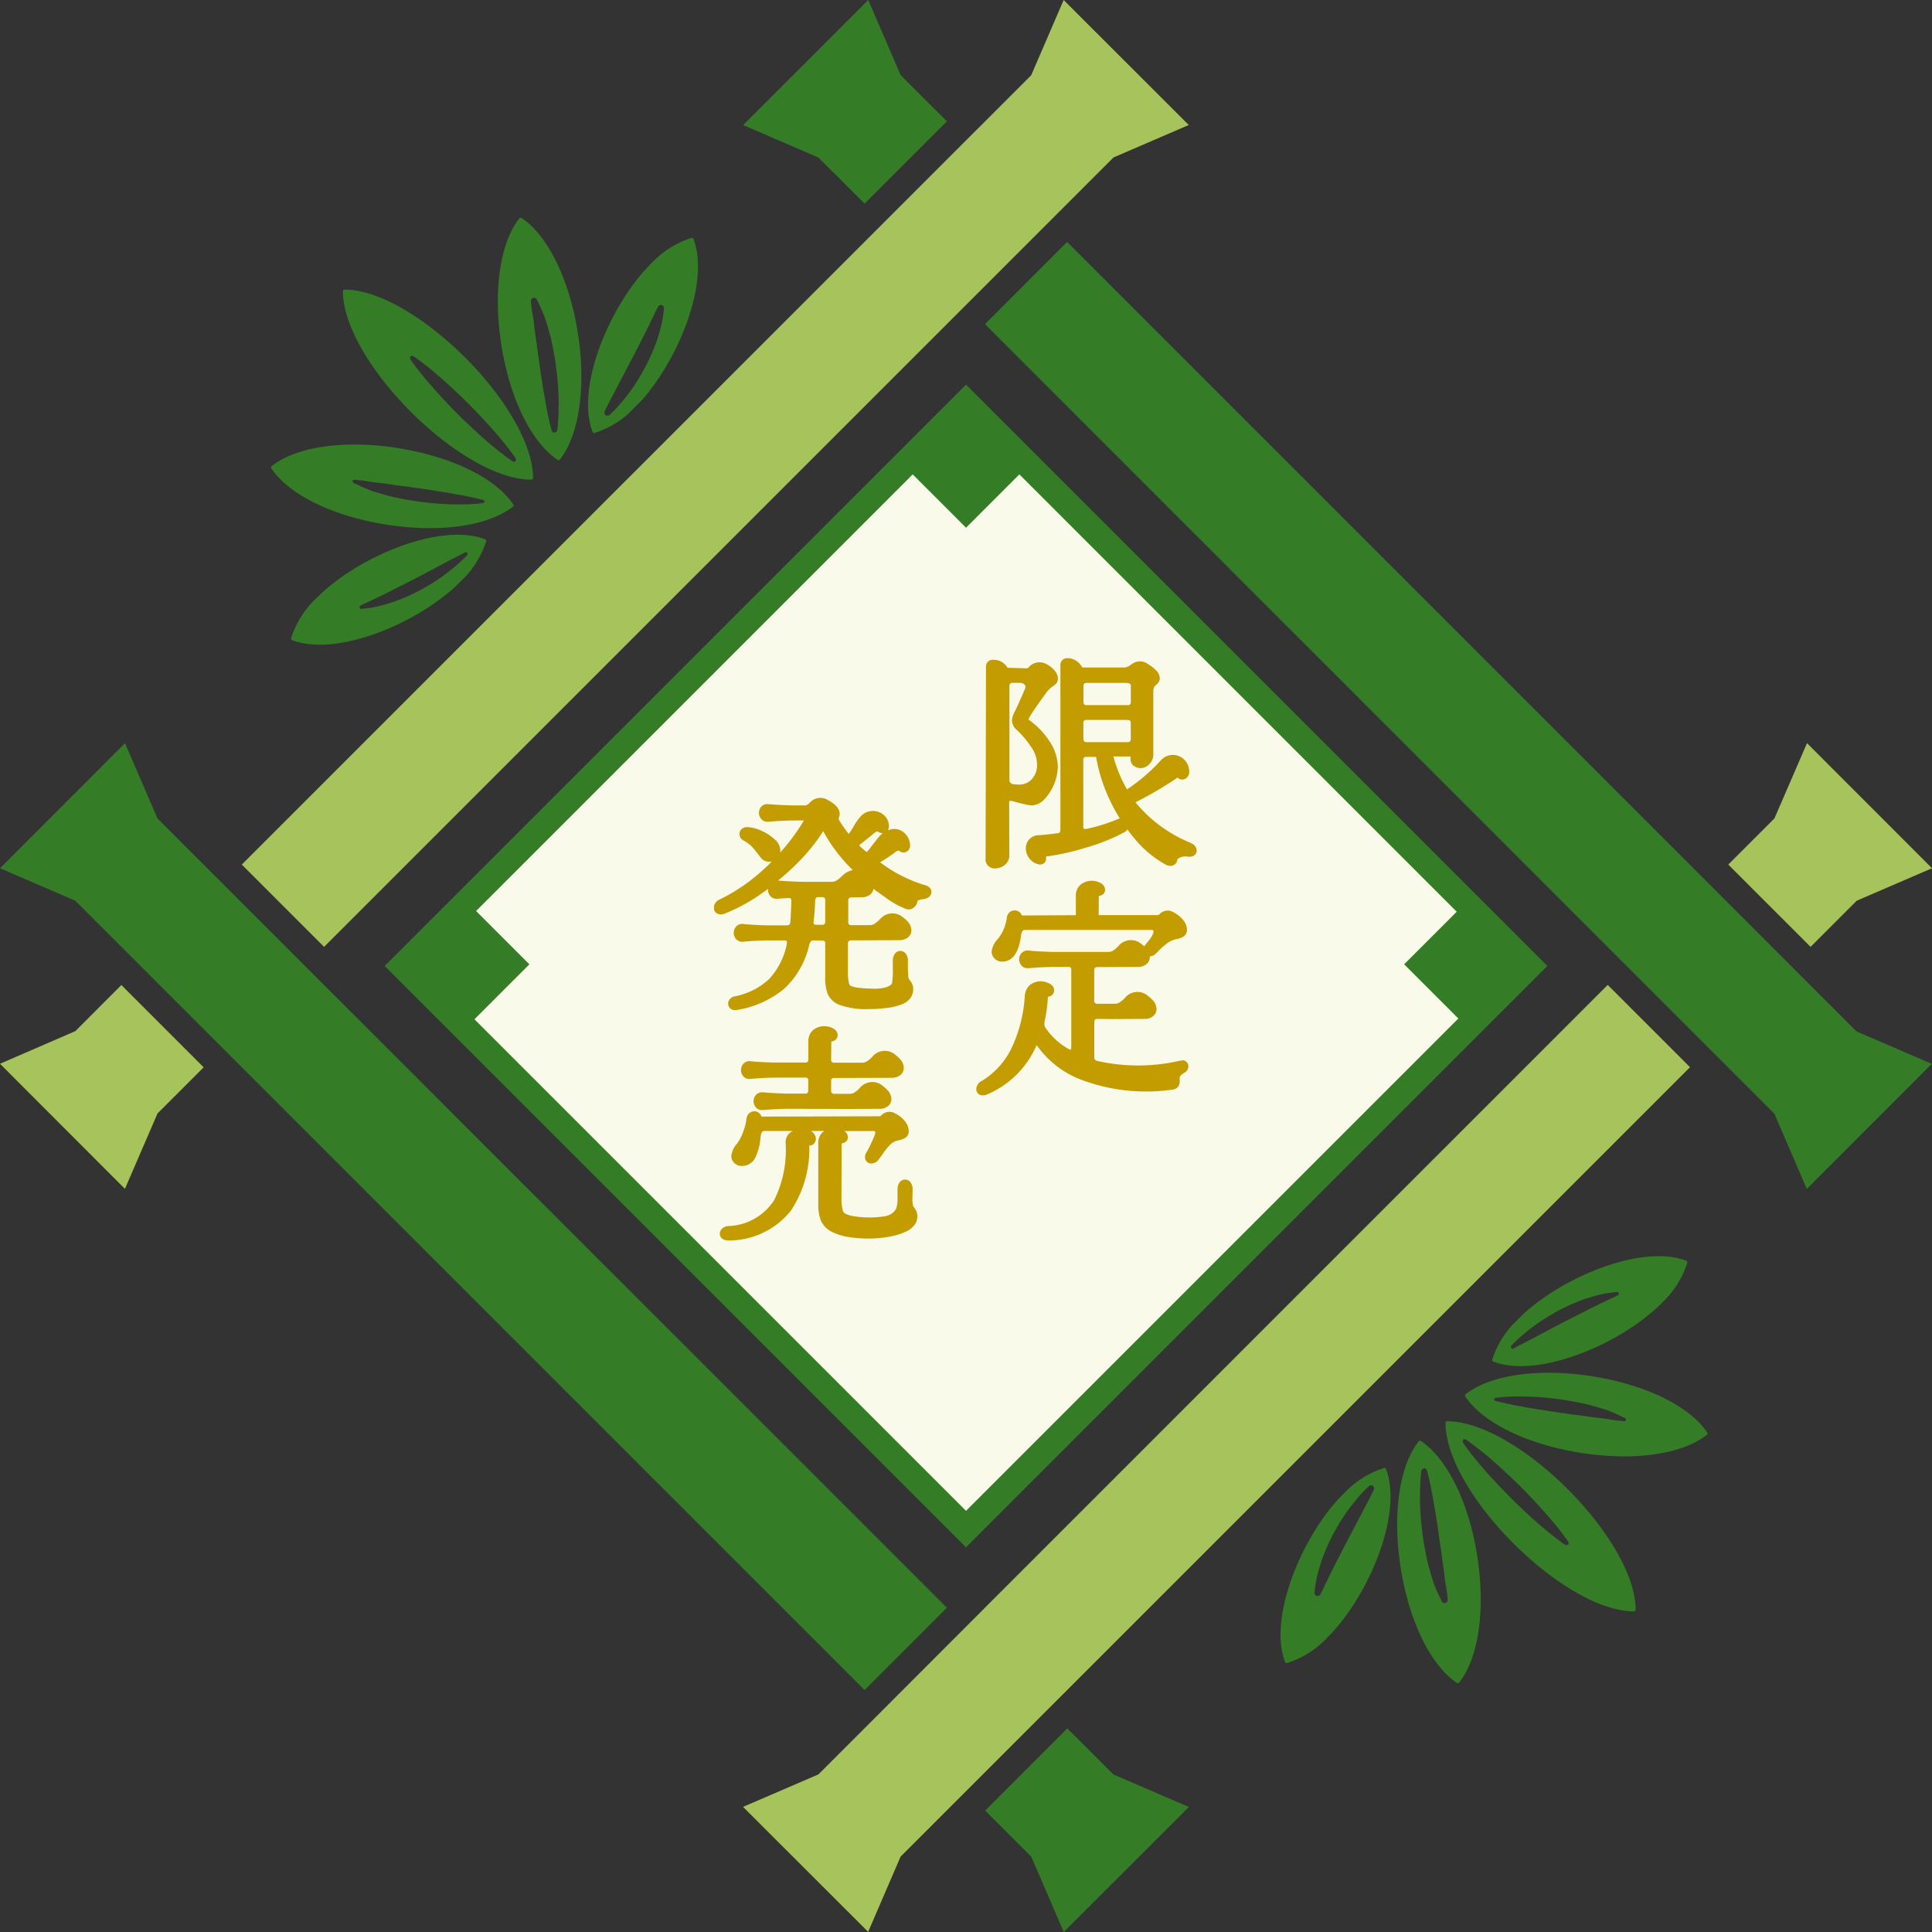
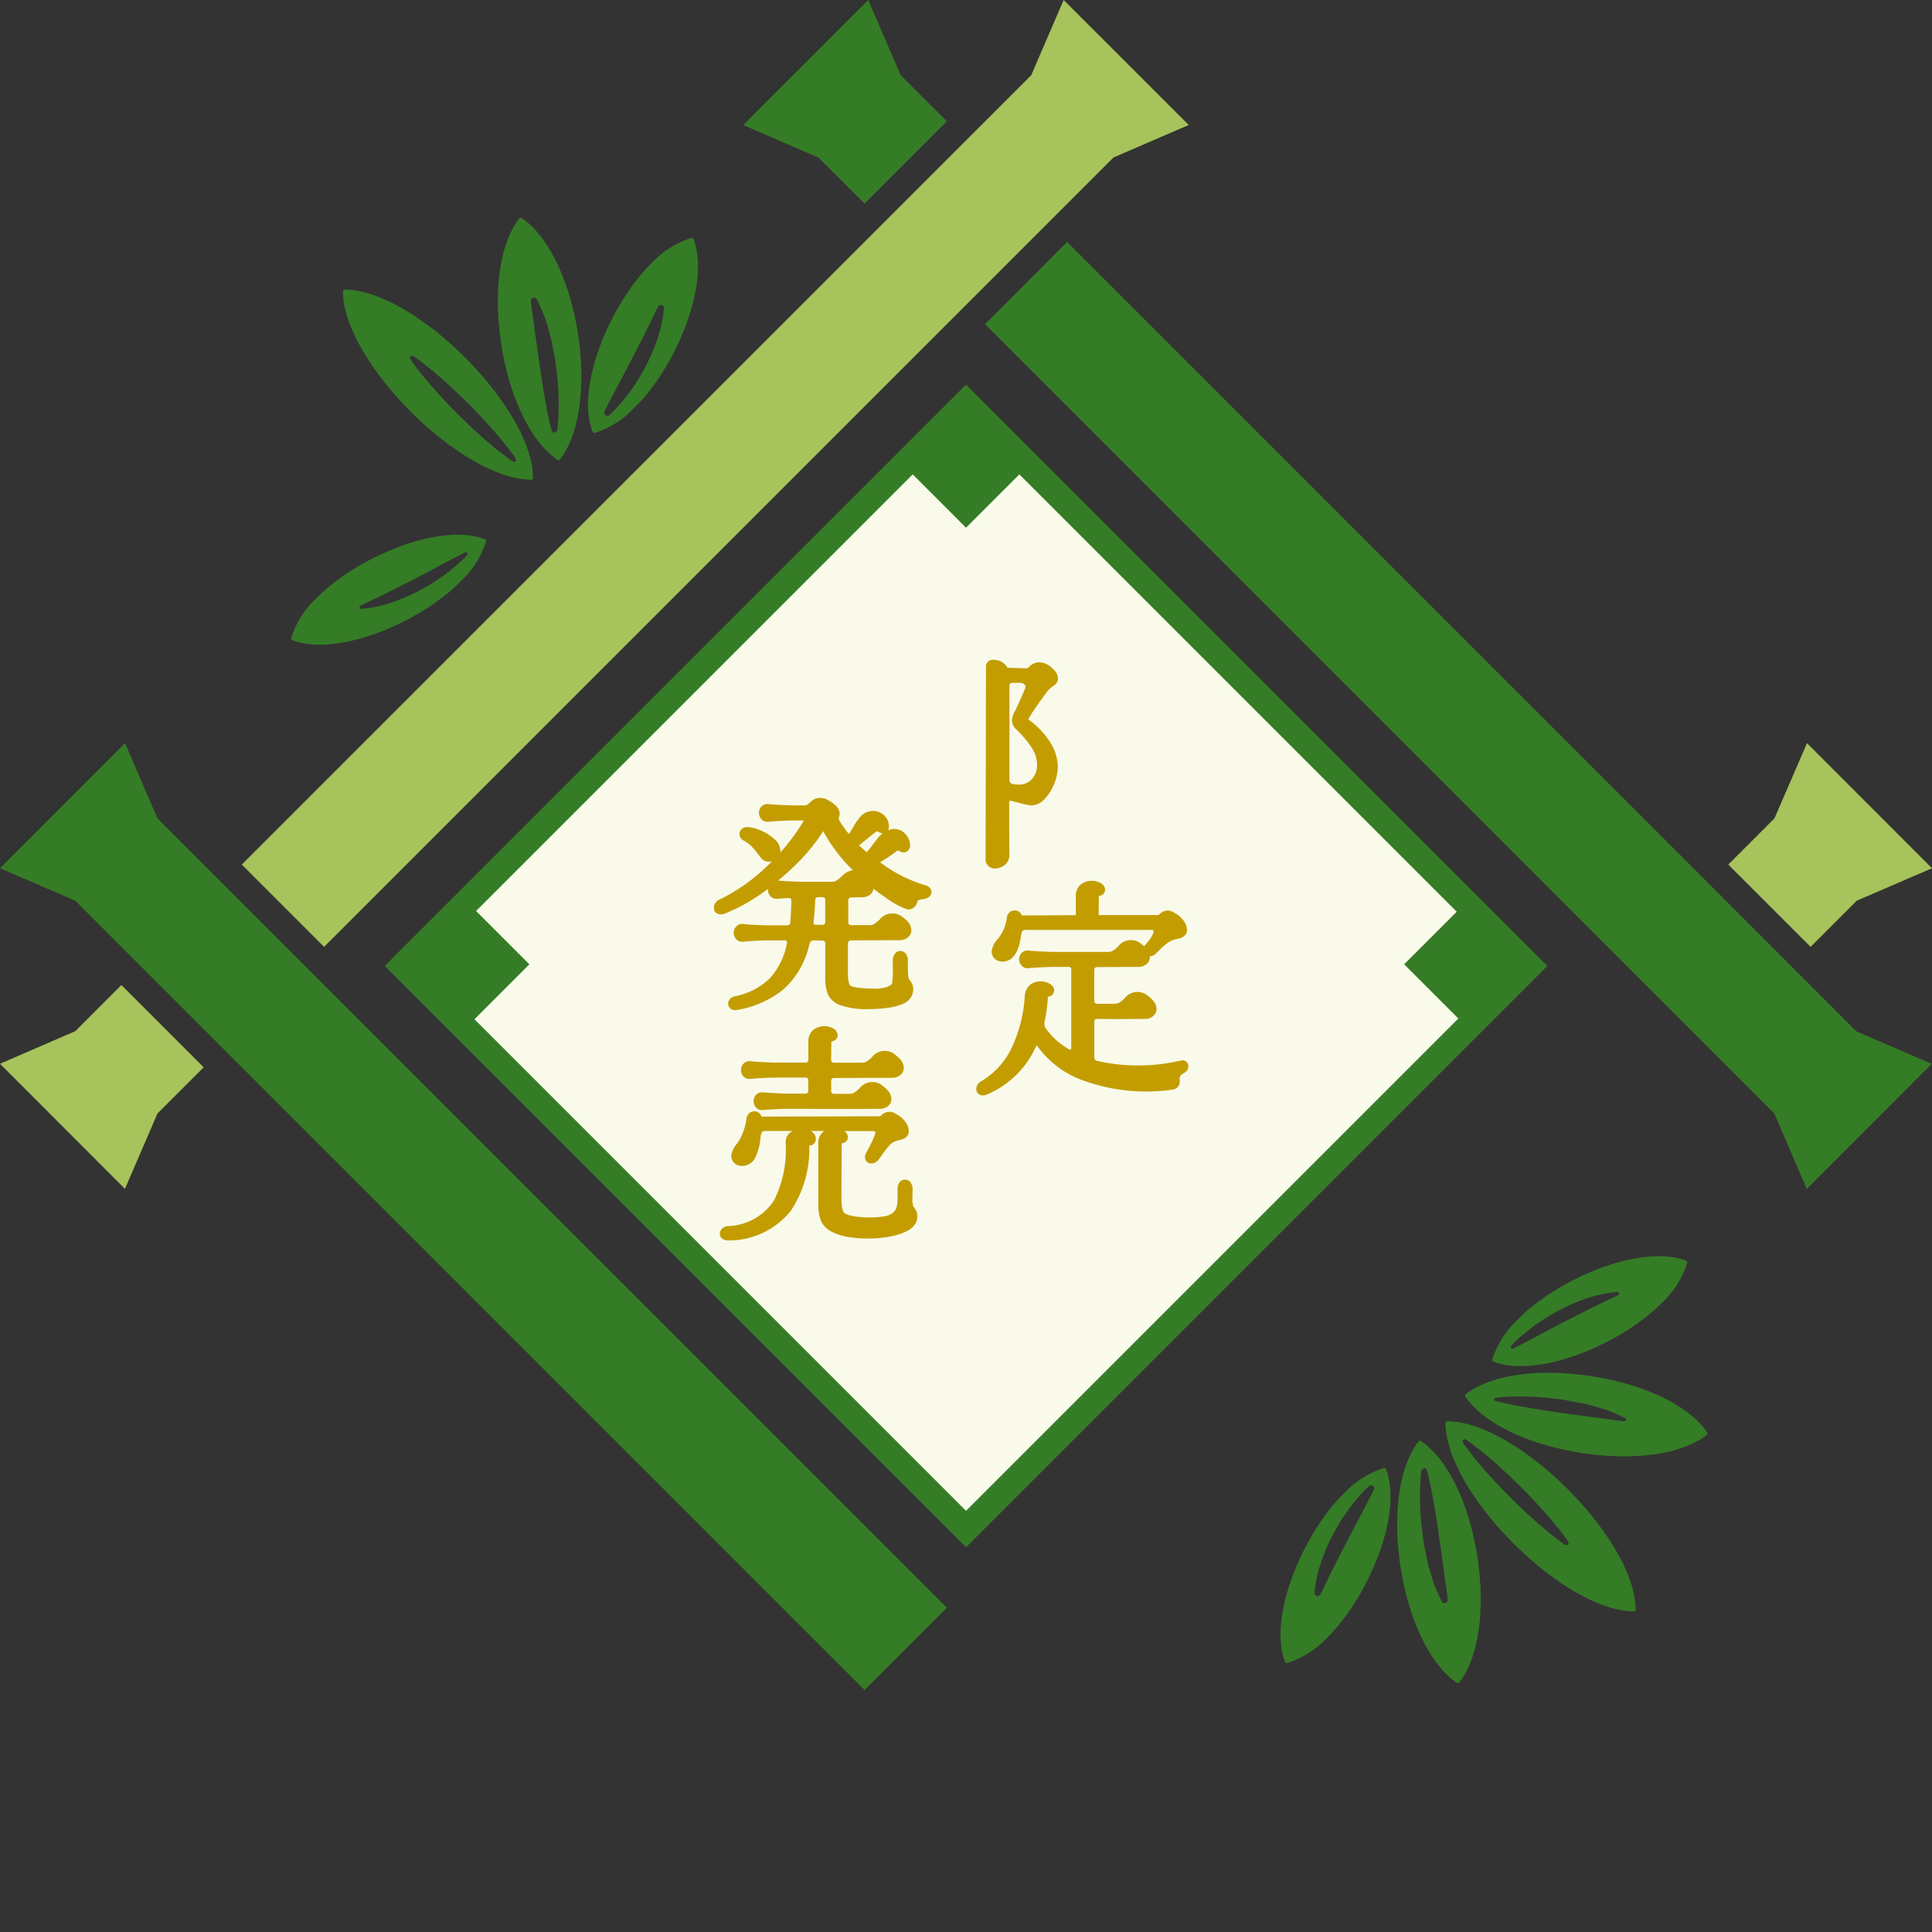
<svg xmlns="http://www.w3.org/2000/svg" width="150" height="150">
  <rect width="100%" height="100%" fill="#333333" stroke="none" />
  <defs>
    <clipPath id="a">
      <path data-name="長方形 217" fill="none" d="M0 0h37.448v45.217H0z" />
    </clipPath>
    <clipPath id="b">
      <path data-name="長方形 218" transform="rotate(-45 37.623 15.584)" fill="none" d="M0 0h44.077v22.432H0z" />
    </clipPath>
  </defs>
  <path data-name="パス 59" d="M5.835 80.063L0 82.591l9.7 9.712 2.527-5.85 3.585-3.585-6.39-6.39-3.585 3.592z" fill="#a7c35b" />
  <path data-name="パス 60" d="M82.582 0l-2.52 5.842-3.585 3.586-1.485 1.482-6.39 6.39-1.485 1.485-48.345 48.34 6.39 6.39L73.507 25.17l1.485-1.485 6.39-6.39 1.485-1.485 3.585-3.585 5.842-2.52z" fill="#a7c35b" />
-   <path data-name="パス 61" d="M76.485 140.572l3.585 3.585 2.52 5.842 9.713-9.705-5.85-2.52-3.588-3.584-6.382 6.39z" fill="#357c26" />
  <path data-name="パス 62" d="M0 67.411l5.843 2.52 3.585 3.585 1.485 1.485 6.39 6.39 1.485 1.485 48.337 48.337 6.39-6.39L25.17 76.486l-1.485-1.485-6.39-6.39-1.485-1.485-3.585-3.585-2.52-5.843z" fill="#357c26" />
  <path data-name="パス 63" d="M137.768 63.54l-3.585 3.585 6.39 6.39 3.585-3.585L150 67.41l-9.705-9.712z" fill="#a7c35b" />
-   <path data-name="パス 64" d="M76.477 124.82l-1.485 1.485-6.382 6.39-1.485 1.485-3.585 3.585-5.85 2.52 9.713 9.705 2.52-5.842 3.585-3.585 1.485-1.485 6.39-6.39 1.485-1.485 48.345-48.345-6.39-6.39-48.338 48.34z" fill="#a7c35b" />
  <path data-name="パス 65" d="M57.697 9.71l5.842 2.52 3.588 3.58 6.39-6.39-3.59-3.585L67.41 0l-9.713 9.71z" fill="#357c26" />
  <path data-name="パス 66" d="M76.477 25.17l48.337 48.345 12.945 12.945 2.52 5.85 9.7-9.712-5.842-2.52-12.94-12.946-22.148-22.147-26.2-26.2-6.39 6.4z" fill="#357c26" />
  <path data-name="長方形 140" fill="#f9faea" d="M31.282 74.996l43.72-43.72 43.72 43.72-43.72 43.72z" />
  <path data-name="長方形 142" fill="#357c26" d="M70.155 36.124l4.847-4.847 4.847 4.847-4.847 4.847z" />
  <path data-name="長方形 143" fill="#357c26" d="M31.405 74.87l4.847-4.847L41.1 74.87l-4.847 4.847z" />
  <path data-name="長方形 144" fill="#357c26" d="M109.017 74.868l4.847-4.847 4.847 4.847-4.847 4.847z" />
  <path data-name="長方形 187" fill="none" stroke="#357c26" stroke-width="2" d="M31.282 74.996l43.72-43.72 43.72 43.72-43.72 43.72z" />
  <g data-name="グループ 139">
    <g data-name="グループ 214" clip-path="url(#a)" transform="translate(55.44 51.09)">
      <g data-name="グループ 139-2" fill="#c39d00">
        <path data-name="パス 337" d="M21.815 16.336a1.179 1.179 0 00.75-.27.935.935 0 00.36-.78l-.015-4.028c0-.127.03-.165.083-.173a.669.669 0 01.165.023c.248.067.518.143.81.21a4.992 4.992 0 00.668.128 1.471 1.471 0 001.027-.5 3.867 3.867 0 001.028-2.512 3.7 3.7 0 00-.66-1.988 6.061 6.061 0 00-1.628-1.673 1.816 1.816 0 01.135-.27c.127-.21.382-.6.765-1.132l.518-.72a2.068 2.068 0 01.472-.45 1.107 1.107 0 00.27-.225.6.6 0 00.135-.4.987.987 0 00-.255-.6 2.02 2.02 0 00-.712-.54 1.09 1.09 0 00-1.283.263.328.328 0 01-.165.1l-1.5-.045a1.213 1.213 0 00-1.08-.615.528.528 0 00-.592.465v.06l-.03 14.88a.713.713 0 00.21.6.771.771 0 00.54.2m2.25-14.3a.266.266 0 01.1.188 1.1 1.1 0 01-.038.15c-.42.975-.69 1.575-.817 1.808a1.7 1.7 0 00-.2.653 1 1 0 00.36.72 7.653 7.653 0 011.268 1.552 2.364 2.364 0 01.323 1.185 1.6 1.6 0 01-.39 1.087 1.3 1.3 0 01-1.065.435 2.742 2.742 0 01-.428-.038.308.308 0 01-.262-.337v-7.26a.3.3 0 01.052-.2.273.273 0 01.2-.06h.548a.568.568 0 01.345.1" />
-         <path data-name="パス 338" d="M36.997 14.348a10.76 10.76 0 01-4.245-3.105c-.015-.015-.022-.03-.03-.037a.157.157 0 01.045-.03 30.054 30.054 0 003.082-1.8 1.442 1.442 0 01.128-.1.518.518 0 00.728.015.376.376 0 00.052-.06.616.616 0 00.135-.39v-.083a1.353 1.353 0 00-.4-.885 1.254 1.254 0 00-1.77.03c-.022.022-.038.045-.06.067a14.194 14.194 0 01-2.6 2.228l-.037-.06a10.608 10.608 0 01-1.02-2.49.13.13 0 01.075-.007h1.245a.443.443 0 01.015.1.7.7 0 00.195.593.889.889 0 001.23-.075.992.992 0 00.337-.757V2.476a.583.583 0 01.188-.367 1.391 1.391 0 00.21-.21.621.621 0 00.105-.375.936.936 0 00-.323-.6 2.889 2.889 0 00-.585-.45 1.04 1.04 0 00-1.05-.128 2.445 2.445 0 00-.3.18.887.887 0 01-.5.21h-3.255l-.022-.03a1.3 1.3 0 00-.472-.5 1.127 1.127 0 00-.615-.195.528.528 0 00-.593.465v12.837a.341.341 0 01-.06.225c-.015.015-.052.06-.2.067-.518.068-.99.12-1.395.15a1 1 0 00-1.028.967v.06a1.253 1.253 0 00.262.757 1.176 1.176 0 00.683.465.516.516 0 00.465-.075.433.433 0 00.165-.36.349.349 0 00-.022-.15.416.416 0 01.127-.022 18.927 18.927 0 002.955-.668 15.161 15.161 0 003.015-1.207.78.78 0 00.232-.21c.173.232.353.465.54.683a8.222 8.222 0 002.46 2.055.9.9 0 00.345.09.529.529 0 00.533-.5.4.4 0 01.15-.12.985.985 0 01.653-.1.891.891 0 00.4-.038.463.463 0 00.3-.435.627.627 0 00-.45-.57m-8.347-8.1V5.063a.214.214 0 01.165-.255H32.1a.371.371 0 01.2.052.287.287 0 01.052.2v1.215a.273.273 0 01-.06.2.259.259 0 01-.2.053h-3.157a.264.264 0 01-.195-.06.255.255 0 01-.06-.195m3.675-4.086v1.215a.273.273 0 01-.06.2.259.259 0 01-.2.052h-3.16a.217.217 0 01-.255-.187v-1.28a.3.3 0 01.053-.195.273.273 0 01.2-.06h3c.427 0 .427.143.427.255m-1 10.313a13.53 13.53 0 01-2.475.772.334.334 0 01-.173-.022.3.3 0 01-.045-.2V7.928a.216.216 0 01.165-.255h.743a.231.231 0 01.082.015.208.208 0 01.022.1 12.744 12.744 0 001.035 3.21 12.935 12.935 0 00.788 1.455l-.15.045" />
        <path data-name="パス 339" d="M36.316 31.261a.816.816 0 00-.232.023 14.468 14.468 0 01-6.315 0c-.165-.038-.248-.1-.248-.337v-2.67a.3.3 0 01.052-.2.264.264 0 01.2-.06l1.3.015 2.34-.015a.975.975 0 00.653-.2.7.7 0 00.285-.577 1.029 1.029 0 00-.278-.66 3.257 3.257 0 00-.548-.473 1.254 1.254 0 00-1.635.292 2.14 2.14 0 01-.428.353.713.713 0 01-.39.09h-1.3a.217.217 0 01-.255-.187v-2.4a.3.3 0 01.052-.2.273.273 0 01.2-.06l3.127-.015a.975.975 0 00.653-.2.7.7 0 00.285-.577v-.038a.714.714 0 00.45-.2l.352-.353a5.367 5.367 0 01.548-.472 1.7 1.7 0 01.645-.3c.03-.008.09-.023.173-.038a1.5 1.5 0 00.4-.15.618.618 0 00.315-.562 1.228 1.228 0 00-.27-.712 2.156 2.156 0 00-.75-.623.855.855 0 00-1.1.12.2.2 0 01-.09.067 1.526 1.526 0 01-.323.015h-4.326l.015-1.485c.45-.067.488-.382.488-.48a.631.631 0 00-.375-.533 1.4 1.4 0 00-1.53.135 1.118 1.118 0 00-.368.9v1.47l-4.185.022a1.146 1.146 0 00-.143-.225.611.611 0 00-.825-.015.621.621 0 00-.2.375 3.289 3.289 0 01-.712 1.7 1.645 1.645 0 00-.472.967.755.755 0 00.247.563.816.816 0 00.577.217c.787 0 1.283-.675 1.455-2.01.06-.45.225-.45.315-.45h9.788a.247.247 0 01.165.038c.007 0 .022.015.022.067a.372.372 0 01-.015.128 1.838 1.838 0 01-.195.382c-.1.15-.255.338-.472.6a.163.163 0 00-.038.06 2.927 2.927 0 00-.382-.3 1.255 1.255 0 00-1.635.292 2.14 2.14 0 01-.427.352.713.713 0 01-.39.09h-4.108c-.382 0-.93-.023-1.635-.068l-.4-.038a.644.644 0 00-.555.2.72.72 0 00-.007.952.624.624 0 00.555.217l.4-.03a24.003 24.003 0 011.635-.068h1.027a.208.208 0 01.255.15.247.247 0 010 .1v5.992a.322.322 0 01-.053.188.279.279 0 01-.15-.052 5.459 5.459 0 01-1.785-1.628.6.6 0 01-.1-.337 2 2 0 01.022-.21 11 11 0 00.248-1.852v-.038a.5.5 0 00.487-.5c0-.18-.09-.42-.51-.585a1.348 1.348 0 00-1.387.188 1.259 1.259 0 00-.382.877 11 11 0 01-.99 3.93 6.02 6.02 0 01-2.355 2.632.731.731 0 00-.42.638.477.477 0 00.472.48h.045a.8.8 0 00.345-.083A7.253 7.253 0 0025 30.145c.015-.03.03-.053.045-.083.023.03.045.052.068.083a7.467 7.467 0 003.57 2.662 14.361 14.361 0 006.915.7.605.605 0 00.555-.63v-.135a.554.554 0 01.023-.27s.045-.09.315-.262a.59.59 0 00.338-.518.471.471 0 00-.48-.465h-.045" />
        <path data-name="パス 340" d="M16.381 17.633a10.034 10.034 0 01-1.65-.645 10.256 10.256 0 01-1.838-1.132 13.153 13.153 0 001.215-.81.289.289 0 01.255-.083.513.513 0 00.728-.045.538.538 0 00.128-.4v-.067l-.015-.075a1.325 1.325 0 00-.428-.795 1.145 1.145 0 00-1.275-.2.691.691 0 00.075-.368 1.179 1.179 0 00-.413-.84 1.287 1.287 0 00-1.8.143 4.521 4.521 0 00-.495.7 5.616 5.616 0 01-.4.63.134.134 0 01-.053-.037c-.277-.368-.5-.69-.652-.923-.09-.187-.1-.247-.083-.255a.872.872 0 00.067-.435.954.954 0 00-.3-.533 2.039 2.039 0 00-.585-.42 1.112 1.112 0 00-1.14-.052 2.09 2.09 0 00-.285.225.7.7 0 01-.323.225h-.855c-.383 0-.93-.022-1.635-.067l-.405-.03a.644.644 0 00-.555.195.729.729 0 00-.007.952.624.624 0 00.555.218l.4-.03a23.924 23.924 0 011.635-.067h.728a16.334 16.334 0 01-1.845 2.5.792.792 0 00.015-.187 1.2 1.2 0 00-.45-.855 3.609 3.609 0 00-.967-.637 3.1 3.1 0 00-1.035-.3.721.721 0 00-.465.082.5.5 0 00-.255.428.575.575 0 00.345.54 2.5 2.5 0 01.622.465 10.332 10.332 0 01.675.84.822.822 0 00.878.3c-.15.15-.315.315-.48.465a14.318 14.318 0 01-3.54 2.475.726.726 0 00-.367.285.634.634 0 00-.128.382c0 .4.42.63.863.442a13.679 13.679 0 002.887-1.583c.15-.1.308-.217.458-.33v.083a.7.7 0 00.173.465.644.644 0 00.555.218c.368-.03.66-.052.9-.052.105 0 .127.03.135.037a.338.338 0 01.052.188c-.022.757-.052 1.3-.082 1.65a.234.234 0 01-.068.18.341.341 0 01-.225.06H4.291c-.375 0-.93-.022-1.628-.067l-.4-.038a.622.622 0 00-.548.2.73.73 0 00-.015.96.644.644 0 00.555.218l.405-.038a23.924 23.924 0 011.635-.067h1.163a.285.285 0 01.173.045c.007.008.03.022.03.1a.567.567 0 01-.008.112 5.589 5.589 0 01-1.372 2.738 5.394 5.394 0 01-2.677 1.35.591.591 0 00-.36.2.538.538 0 00-.15.36.511.511 0 00.51.51h.1a7.734 7.734 0 003.675-1.605 6.573 6.573 0 002.01-3.465c.083-.315.218-.345.345-.345l.645.015a.371.371 0 01.2.052.287.287 0 01.052.2v2.6a3.55 3.55 0 00.188 1.282 1.609 1.609 0 00.938.863 5.952 5.952 0 002.265.323 10.753 10.753 0 001.47-.1 4.323 4.323 0 001.14-.292 1.4 1.4 0 00.66-.533 1.305 1.305 0 00.173-.652.933.933 0 00-.18-.54c-.075-.1-.127-.18-.15-.21a.755.755 0 01-.06-.293q-.027-.271-.027-.62v-.488a.918.918 0 00-.12-.51.552.552 0 00-.465-.277.531.531 0 00-.465.277.949.949 0 00-.12.5v.548a6.2 6.2 0 01-.06 1.177c0 .03-.052.15-.4.3a3.245 3.245 0 01-1.17.12 8.9 8.9 0 01-1-.06 2.18 2.18 0 01-.645-.15.344.344 0 01-.128-.21 3.45 3.45 0 01-.083-.878v-2.19a.266.266 0 01.075-.195.273.273 0 01.2-.06l3.713-.015a1.063 1.063 0 00.652-.2.7.7 0 00.285-.577 1.029 1.029 0 00-.269-.653 2.9 2.9 0 00-.548-.465 1.262 1.262 0 00-1.635.285 2.8 2.8 0 01-.435.353.713.713 0 01-.39.09h-1.367a.22.22 0 01-.255-.18v-1.71a.282.282 0 01.06-.2c.015-.015.06-.06.21-.06l.76-.013a1.063 1.063 0 00.653-.195.717.717 0 00.277-.465c.3.232.592.442.87.63a6.74 6.74 0 001.7.952.608.608 0 00.54-.113.75.75 0 00.3-.48.167.167 0 01.038-.082 1.516 1.516 0 01.45-.105c.533-.09.6-.42.6-.562 0-.165-.083-.4-.51-.532m-3.675-4.17a.7.7 0 00.4.15c-.03.03-.067.052-.1.083a2.9 2.9 0 00-.353.39c-.113.15-.187.248-.24.308-.24.322-.405.532-.48.615a.412.412 0 01-.067.052c-.015 0-.038-.015-.075-.045-.165-.128-.315-.27-.51-.45a.117.117 0 01.045-.06l1.125-.9a.675.675 0 01.255-.15m-4.966 7.029c.06-.45.1-.975.12-1.568.015-.345.143-.345.277-.345h.255a.371.371 0 01.2.052.287.287 0 01.052.2v1.643a.273.273 0 01-.06.2.259.259 0 01-.195.052h-.42a.323.323 0 01-.2-.045.29.29 0 01-.023-.195m2.19-3.54a2.14 2.14 0 01-.428.353.713.713 0 01-.39.09H6.968c-.382 0-.93-.022-1.635-.067l-.368-.03a18.321 18.321 0 001.5-1.35 14.561 14.561 0 002.01-2.482 12.379 12.379 0 002.205 2.932l.1.09a1.49 1.49 0 00-.847.465" />
        <path data-name="パス 341" d="M9.6 29.28a.631.631 0 00-.375-.533 1.417 1.417 0 00-1.537.135 1.167 1.167 0 00-.368.9v1.373a.283.283 0 01-.06.2.259.259 0 01-.195.052H4.86c-.382 0-.93-.022-1.635-.067l-.4-.038a.622.622 0 00-.548.2.73.73 0 00-.015.96.6.6 0 00.555.21l.4-.03a23.949 23.949 0 011.635-.067h2.205a.21.21 0 01.255.143.284.284 0 010 .113v.735a.283.283 0 01-.06.2.231.231 0 01-.195.052H5.845c-.382 0-.93-.022-1.635-.067l-.4-.03a.644.644 0 00-.555.195.73.73 0 00-.015.96.6.6 0 00.48.217h.075l.4-.03c.645-.045 1.2-.067 1.635-.067l4.657.015 2.34-.015a1.01 1.01 0 00.653-.187.7.7 0 00.285-.577 1.029 1.029 0 00-.278-.66 3.258 3.258 0 00-.548-.472 1.255 1.255 0 00-1.635.293 2.141 2.141 0 01-.428.352.713.713 0 01-.39.09H9.345a.222.222 0 01-.255-.187v-.787a.216.216 0 01.165-.255h.09l4.447-.015a1.063 1.063 0 00.653-.2.725.725 0 00.285-.577 1.029 1.029 0 00-.277-.66 3.259 3.259 0 00-.548-.473 1.255 1.255 0 00-1.635.293 2.14 2.14 0 01-.427.353.713.713 0 01-.39.09H9.345a.217.217 0 01-.255-.187v-.075l.015-1.38c.45-.075.488-.382.488-.48" />
        <path data-name="パス 342" d="M15.458 42.48a1.307 1.307 0 01-.06-.51l.015-.69a.933.933 0 00-.12-.51.522.522 0 00-.465-.277.531.531 0 00-.465.277.95.95 0 00-.12.5v.652a2.356 2.356 0 01-.105.825 1.084 1.084 0 01-.45.45 1.587 1.587 0 01-.585.165 7.543 7.543 0 01-2.215-.019 2.094 2.094 0 01-.735-.225.494.494 0 01-.173-.285 3.227 3.227 0 01-.09-.848l.015-4.3c.45-.075.488-.383.488-.48a.6.6 0 00-.285-.48h2.22a.246.246 0 01.165.038c.008 0 .023.015.023.067a.372.372 0 01-.015.128 7.86 7.86 0 01-.3.705 7.108 7.108 0 01-.39.75.616.616 0 00-.09.323.484.484 0 00.45.51h.045a.719.719 0 00.518-.255l.27-.36a6.13 6.13 0 01.638-.817 1.113 1.113 0 01.585-.345l.18-.045a1.406 1.406 0 00.4-.15.6.6 0 00.308-.562 1.228 1.228 0 00-.27-.713 2.156 2.156 0 00-.75-.622.855.855 0 00-1.1.12.8.8 0 01-.083.067 1.526 1.526 0 01-.322.015l-8.9.023c-.03-.053-.06-.113-.09-.165a.585.585 0 00-.81-.143.8.8 0 00-.083.068.639.639 0 00-.187.39 4.207 4.207 0 01-.232.952 3.71 3.71 0 01-.487.975 1.773 1.773 0 00-.465.975.755.755 0 00.247.563.816.816 0 00.577.217 1.147 1.147 0 001.05-.667 4.367 4.367 0 00.4-1.6c.06-.45.225-.45.315-.45h2.183c-.052.03-.105.06-.15.09a.951.951 0 00-.4.863 8.719 8.719 0 01-.9 4.432 4.406 4.406 0 01-3.6 2 .711.711 0 00-.412.18.565.565 0 00-.2.42.482.482 0 00.232.405.767.767 0 00.4.112h.075a6.174 6.174 0 004.8-2.295 8.653 8.653 0 001.44-5.077.445.445 0 00.33-.113.534.534 0 00.18-.4.65.65 0 00-.045-.24.813.813 0 00-.352-.375h1.05a1.089 1.089 0 00-.465.975v4.725a3.378 3.378 0 00.2 1.252 1.813 1.813 0 00.9.9 4.31 4.31 0 001.215.375 9.584 9.584 0 003.173-.015 5.175 5.175 0 001.38-.428 1.689 1.689 0 00.637-.532 1.123 1.123 0 00.188-.653.968.968 0 00-.12-.458 3.054 3.054 0 00-.248-.36" />
      </g>
    </g>
  </g>
  <g data-name="グループ 141">
    <g data-name="グループ 215" clip-path="url(#b)" transform="translate(95.502 93.615)">
      <g data-name="グループ 140" fill="#357c26">
        <path data-name="パス 343" d="M27.184 19.178c4.155.66 7.92.128 9.84-1.4h.007a.137.137 0 00.015-.172c-1.357-2.04-4.77-3.713-8.925-4.365s-7.913-.12-9.833 1.395a.122.122 0 00-.022.173c1.357 2.04 4.77 3.705 8.917 4.365m-6.682-4.14a.122.122 0 01.112-.12s.173-.022.45-.053a11.523 11.523 0 011.17-.053h.127c.21 0 .428 0 .645.008h.165c.225.015.457.022.7.037.57.03 1.17.1 1.77.18l.1.015c.27.038.548.09.81.135l.135.023c.315.06.615.12.908.18.217.053.428.112.622.165l.217.06c.262.075.518.158.75.225.158.053.315.12.473.188l.15.06c.15.06.292.128.4.18l.06.03c.188.09.315.15.368.18a.1.1 0 01.067.037.122.122 0 010 .18s-.06.045-.1.038c0 0-.165-.015-.45-.045h-.075a10.186 10.186 0 00-.428-.068c-.09-.007-.187-.03-.285-.045s-.225-.037-.345-.053a26.1 26.1 0 01-1.35-.172l-.247-.038-.9-.113a6.303 6.303 0 01-.4-.06q-.259-.045-.518-.067l-.135-.023c-.27-.038-.54-.075-.8-.12l-.9-.143q-.349-.056-.675-.113l-.165-.03c-.263-.053-.518-.1-.757-.135-.15-.03-.293-.06-.435-.09l-.2-.045a7.53 7.53 0 01-.413-.09l-.082-.022-.435-.1a.131.131 0 01-.1-.135" />
        <path data-name="パス 344" d="M20.44 12.098c3.465 1.335 9.855-1.328 13.035-4.508A7.349 7.349 0 0035.5 4.425a.133.133 0 00-.082-.158c-3.038-1.17-8.31.728-11.708 3.353-.12.1-.24.188-.353.277-.232.188-.457.383-.667.585l-.3.3a7.34 7.34 0 00-2.033 3.158.133.133 0 00.083.158m1.688-1.523a10.379 10.379 0 01.8-.72c.39-.322.795-.622 1.208-.9l.045-.03c.217-.142.442-.285.675-.42.27-.158.51-.3.765-.428.277-.142.533-.27.787-.382s.488-.217.78-.323l.135-.052c.083-.03.158-.053.24-.09l.368-.113a7.058 7.058 0 01.682-.187c.21-.053.4-.1.578-.127s.285-.045.4-.06h.06a3.159 3.159 0 01.368-.045.132.132 0 01.165.082.148.148 0 01-.03.135l-.023.022s-.135.075-.367.188l-.075.03c-.1.045-.21.105-.345.158-.15.075-.33.165-.525.255-.105.045-.217.1-.33.158s-.187.09-.285.143q-.281.135-.585.292l-.833.42c-.247.127-.495.255-.75.382-.143.068-.277.143-.42.217-.112.06-.217.12-.33.173l-2.01 1.065c-.382.2-.7.36-.93.48l-.36.188a.129.129 0 01-.173-.068.126.126 0 01.015-.135s.09-.113.263-.285l.022-.023z" />
        <path data-name="パス 345" d="M16.729 16.86c.007 5.452 9.173 14.617 14.632 14.632a.124.124 0 00.09-.038.264.264 0 00.038-.09c-.007-5.46-9.173-14.625-14.632-14.632a.131.131 0 00-.128.128m1.65 1.342s.15.1.4.285c.337.255.675.517 1 .78.36.292.788.66 1.335 1.17.48.435.975.908 1.47 1.4s.975 1 1.4 1.47c.5.548.87.975 1.17 1.335.27.322.525.645.78.99.18.24.285.4.285.4.03.045.09.158.053.233a.039.039 0 01-.015.03.248.248 0 01-.285 0s-.15-.1-.4-.285a23.659 23.659 0 01-1-.787 39.26 39.26 0 01-2.812-2.58 49.19 49.19 0 01-1.41-1.47c-.5-.547-.87-.975-1.17-1.342a21.818 21.818 0 01-.787-1 6.963 6.963 0 01-.285-.4.236.236 0 010-.285c.007 0 .022-.015.037-.015a.358.358 0 01.233.053" />
        <path data-name="パス 346" d="M17.786 37.021c1.522-1.92 2.055-5.685 1.4-9.848s-2.34-7.56-4.373-8.91a.118.118 0 00-.165.022c-1.515 1.913-2.055 5.685-1.4 9.833s2.333 7.575 4.365 8.925a.126.126 0 00.165-.015h.007m-2.745-16.65a.25.25 0 01.248.18s.045.165.112.435l.023.083c.03.128.06.27.09.42l.045.2c.03.135.067.277.09.443.045.232.09.487.135.757l.03.165c.038.217.083.45.12.683l.143.9c.045.255.075.518.112.78l.023.15c.022.18.045.353.075.518v.06a2.888 2.888 0 01.06.353c.045.3.082.607.12.9l.038.247c.075.5.135.953.173 1.357.015.105.03.217.053.322v.045a1.936 1.936 0 01.053.255c.015.143.037.285.053.4l.015.1c.038.285.045.458.045.458a.288.288 0 01-.068.188.24.24 0 01-.345 0 .228.228 0 01-.038-.053s-.075-.143-.195-.4l-.038-.067q-.079-.18-.18-.4l-.06-.15a3.844 3.844 0 01-.187-.488c-.075-.232-.158-.48-.232-.75l-.06-.217c-.053-.187-.12-.4-.165-.623-.068-.3-.128-.6-.187-.915l-.03-.158c-.045-.255-.1-.525-.128-.795l-.015-.1c-.075-.562-.15-1.2-.18-1.777-.022-.232-.022-.48-.038-.705v-.168a4.52 4.52 0 010-.637v-.15c0-.458.03-.848.053-1.178.023-.293.045-.458.045-.458a.247.247 0 01.225-.2" />
        <path data-name="パス 347" d="M4.429 35.504a7.349 7.349 0 003.165-2.025c3.18-3.18 5.842-9.57 4.515-13.035a.137.137 0 00-.158-.082 7.349 7.349 0 00-3.165 2.025l-.3.3c-.195.21-.39.435-.585.668-.1.12-.187.232-.277.352-2.625 3.413-4.515 8.685-3.353 11.715a.12.12 0 00.15.075m5.348-12.652a10.378 10.378 0 01.72-.8c.2-.2.308-.293.308-.293a.239.239 0 01.337.038.241.241 0 01.03.255s-.068.135-.18.367-.277.548-.48.93l-1.058 2.01-.173.33-.03.06c-.06.12-.128.24-.187.36-.135.255-.262.5-.39.75l-.443.863q-.146.281-.27.54l-.12.24-.022.045a4.74 4.74 0 00-.158.322c-.09.195-.18.375-.263.533q-.079.18-.158.338l-.038.075a8.447 8.447 0 01-.187.368.239.239 0 01-.277.112.236.236 0 01-.172-.247s.007-.15.045-.4v-.053q.034-.169.068-.4c.038-.18.075-.375.128-.592s.12-.465.195-.69l.113-.36.09-.247.052-.135a14.3 14.3 0 01.712-1.583c.135-.263.27-.48.428-.772a9.79 9.79 0 01.4-.638l.053-.082a13.3 13.3 0 01.915-1.223" />
      </g>
    </g>
  </g>
  <g data-name="グループ 142">
    <g data-name="グループ 216" clip-path="url(#b)" transform="translate(11.074 6.936)">
      <g data-name="グループ 140-2" fill="#357c26">
-         <path data-name="パス 343-2" d="M19.855 27.856c-4.155-.66-7.92-.127-9.84 1.4h-.007a.137.137 0 00-.015.173c1.357 2.04 4.77 3.713 8.925 4.365s7.912.12 9.833-1.395a.122.122 0 00.022-.173c-1.358-2.04-4.77-3.705-8.917-4.365m6.682 4.14a.122.122 0 01-.112.12s-.173.022-.45.052a11.522 11.522 0 01-1.17.053h-.127c-.21 0-.428 0-.645-.007h-.163c-.225-.015-.457-.022-.7-.037-.57-.03-1.17-.1-1.77-.18l-.1-.015c-.27-.037-.548-.09-.81-.135l-.135-.022a63.64 63.64 0 01-.907-.18c-.218-.053-.428-.113-.623-.165l-.218-.06c-.262-.075-.517-.157-.75-.225-.157-.052-.315-.12-.472-.187l-.15-.06a5.883 5.883 0 01-.4-.18l-.06-.03c-.187-.09-.315-.15-.368-.18a.1.1 0 01-.067-.037.122.122 0 010-.18s.06-.045.1-.037c0 0 .165.015.45.045h.075c.127.022.262.045.427.068.09.007.188.03.285.045s.225.037.345.052c.405.037.863.1 1.35.173l.248.037.9.113c.135.015.27.037.405.06q.259.045.517.068l.135.022c.27.037.54.075.8.12l.9.142q.349.056.675.113l.165.03c.263.052.517.1.757.135.15.03.292.06.435.09l.2.045c.158.03.292.06.412.09l.083.022.435.1a.131.131 0 01.1.135" />
        <path data-name="パス 344-2" d="M26.591 34.934c-3.465-1.333-9.855 1.33-13.039 4.51a7.349 7.349 0 00-2.025 3.165.133.133 0 00.083.157c3.038 1.17 8.31-.728 11.707-3.353.12-.1.24-.187.353-.277a9.67 9.67 0 00.668-.585l.3-.3a7.34 7.34 0 002.033-3.157.133.133 0 00-.082-.158m-1.687 1.522a10.38 10.38 0 01-.8.72c-.39.322-.795.623-1.207.9l-.045.03c-.218.142-.443.285-.675.42-.27.157-.51.3-.765.427-.278.143-.533.27-.788.382s-.487.217-.78.323l-.135.052c-.083.03-.157.052-.24.09l-.368.112a7.054 7.054 0 01-.682.188c-.21.053-.405.1-.578.127s-.285.045-.4.06h-.06a3.155 3.155 0 01-.368.045.132.132 0 01-.165-.083.148.148 0 01.03-.135l.022-.022s.135-.075.368-.187l.075-.03c.1-.045.21-.1.345-.158.15-.075.33-.165.525-.255.1-.045.217-.1.33-.158s.188-.09.285-.142q.281-.135.585-.292l.833-.42c.247-.127.495-.255.75-.382.142-.068.277-.143.42-.218.113-.06.217-.12.33-.173l2.01-1.065c.382-.2.7-.36.93-.48l.36-.187a.129.129 0 01.172.068.126.126 0 01-.015.135s-.09.112-.262.285l-.022.022z" />
        <path data-name="パス 345-2" d="M30.311 30.179c-.007-5.453-9.173-14.618-14.633-14.633a.124.124 0 00-.09.038.265.265 0 00-.037.09c.007 5.46 9.173 14.625 14.632 14.633a.131.131 0 00.128-.128m-1.65-1.34s-.15-.1-.4-.285a25.863 25.863 0 01-2.335-1.95c-.48-.435-.975-.908-1.47-1.4s-.975-1-1.4-1.47c-.5-.548-.87-.975-1.17-1.335-.27-.322-.525-.645-.78-.99-.18-.24-.285-.4-.285-.4-.03-.045-.09-.158-.052-.233a.039.039 0 01.015-.03.248.248 0 01.285 0s.15.1.4.285c.353.262.675.517 1 .787.368.307.795.675 1.342 1.17a47.666 47.666 0 012.88 2.88c.495.548.87.975 1.17 1.343.262.315.525.645.787 1 .188.248.285.4.285.4a.236.236 0 010 .285c-.007 0-.022.015-.037.015a.358.358 0 01-.233-.053" />
        <path data-name="パス 346-2" d="M29.253 10.013c-1.522 1.92-2.055 5.685-1.4 9.847s2.34 7.56 4.372 8.91a.118.118 0 00.165-.022c1.515-1.912 2.055-5.685 1.4-9.832s-2.333-7.575-4.365-8.925a.126.126 0 00-.165.015h-.007m2.745 16.65a.25.25 0 01-.247-.18s-.045-.165-.113-.435l-.022-.083c-.03-.127-.06-.27-.09-.42l-.045-.2c-.03-.135-.067-.277-.09-.442-.045-.233-.09-.488-.135-.757l-.03-.165c-.037-.218-.083-.45-.12-.682l-.142-.9c-.045-.255-.075-.517-.113-.78l-.022-.15a9.07 9.07 0 00-.075-.518v-.06a2.883 2.883 0 01-.06-.353c-.045-.3-.082-.607-.12-.9l-.038-.248c-.075-.5-.135-.953-.172-1.358-.015-.1-.03-.218-.053-.323v-.045a1.934 1.934 0 01-.052-.255c-.015-.142-.037-.285-.052-.4l-.015-.1c-.037-.285-.045-.458-.045-.458a.288.288 0 01.068-.187.24.24 0 01.345 0 .228.228 0 01.038.052s.075.142.195.405l.038.067.18.405.06.15a3.843 3.843 0 01.188.488c.075.233.158.48.233.75l.06.218c.052.188.12.405.165.623.067.3.128.6.188.915l.03.157c.045.255.1.525.128.8l.015.1c.075.563.15 1.2.18 1.778.022.233.022.48.037.7v.158a4.52 4.52 0 010 .637v.15c0 .458-.03.847-.052 1.177-.022.292-.045.458-.045.458a.247.247 0 01-.225.2" />
        <path data-name="パス 347-2" d="M42.611 11.536a7.349 7.349 0 00-3.165 2.025c-3.18 3.18-5.843 9.57-4.515 13.035a.137.137 0 00.158.083 7.349 7.349 0 003.165-2.025l.3-.3c.195-.21.39-.435.585-.667.1-.12.188-.233.277-.353 2.625-3.418 4.515-8.685 3.351-11.718a.12.12 0 00-.15-.075m-5.35 12.655a10.381 10.381 0 01-.72.8c-.2.2-.308.292-.308.292a.239.239 0 01-.338-.038.241.241 0 01-.03-.255l.18-.368c.113-.233.278-.547.48-.93l1.057-2.01.173-.33.03-.06c.06-.12.127-.24.188-.36.135-.255.262-.5.39-.75l.442-.863q.146-.281.27-.54l.12-.24.022-.045c.06-.113.113-.218.158-.323.09-.195.18-.375.262-.532q.079-.18.158-.338l.037-.075c.113-.233.188-.368.188-.368a.239.239 0 01.278-.112.236.236 0 01.173.247s-.007.15-.045.4v.053q-.034.169-.067.4c-.037.18-.075.375-.127.593s-.12.465-.195.69l-.113.36-.09.248-.052.135c-.113.292-.217.548-.33.8s-.248.525-.382.787-.27.48-.428.772a9 9 0 01-.4.638l-.052.083a13.3 13.3 0 01-.915 1.222" />
      </g>
    </g>
  </g>
</svg>